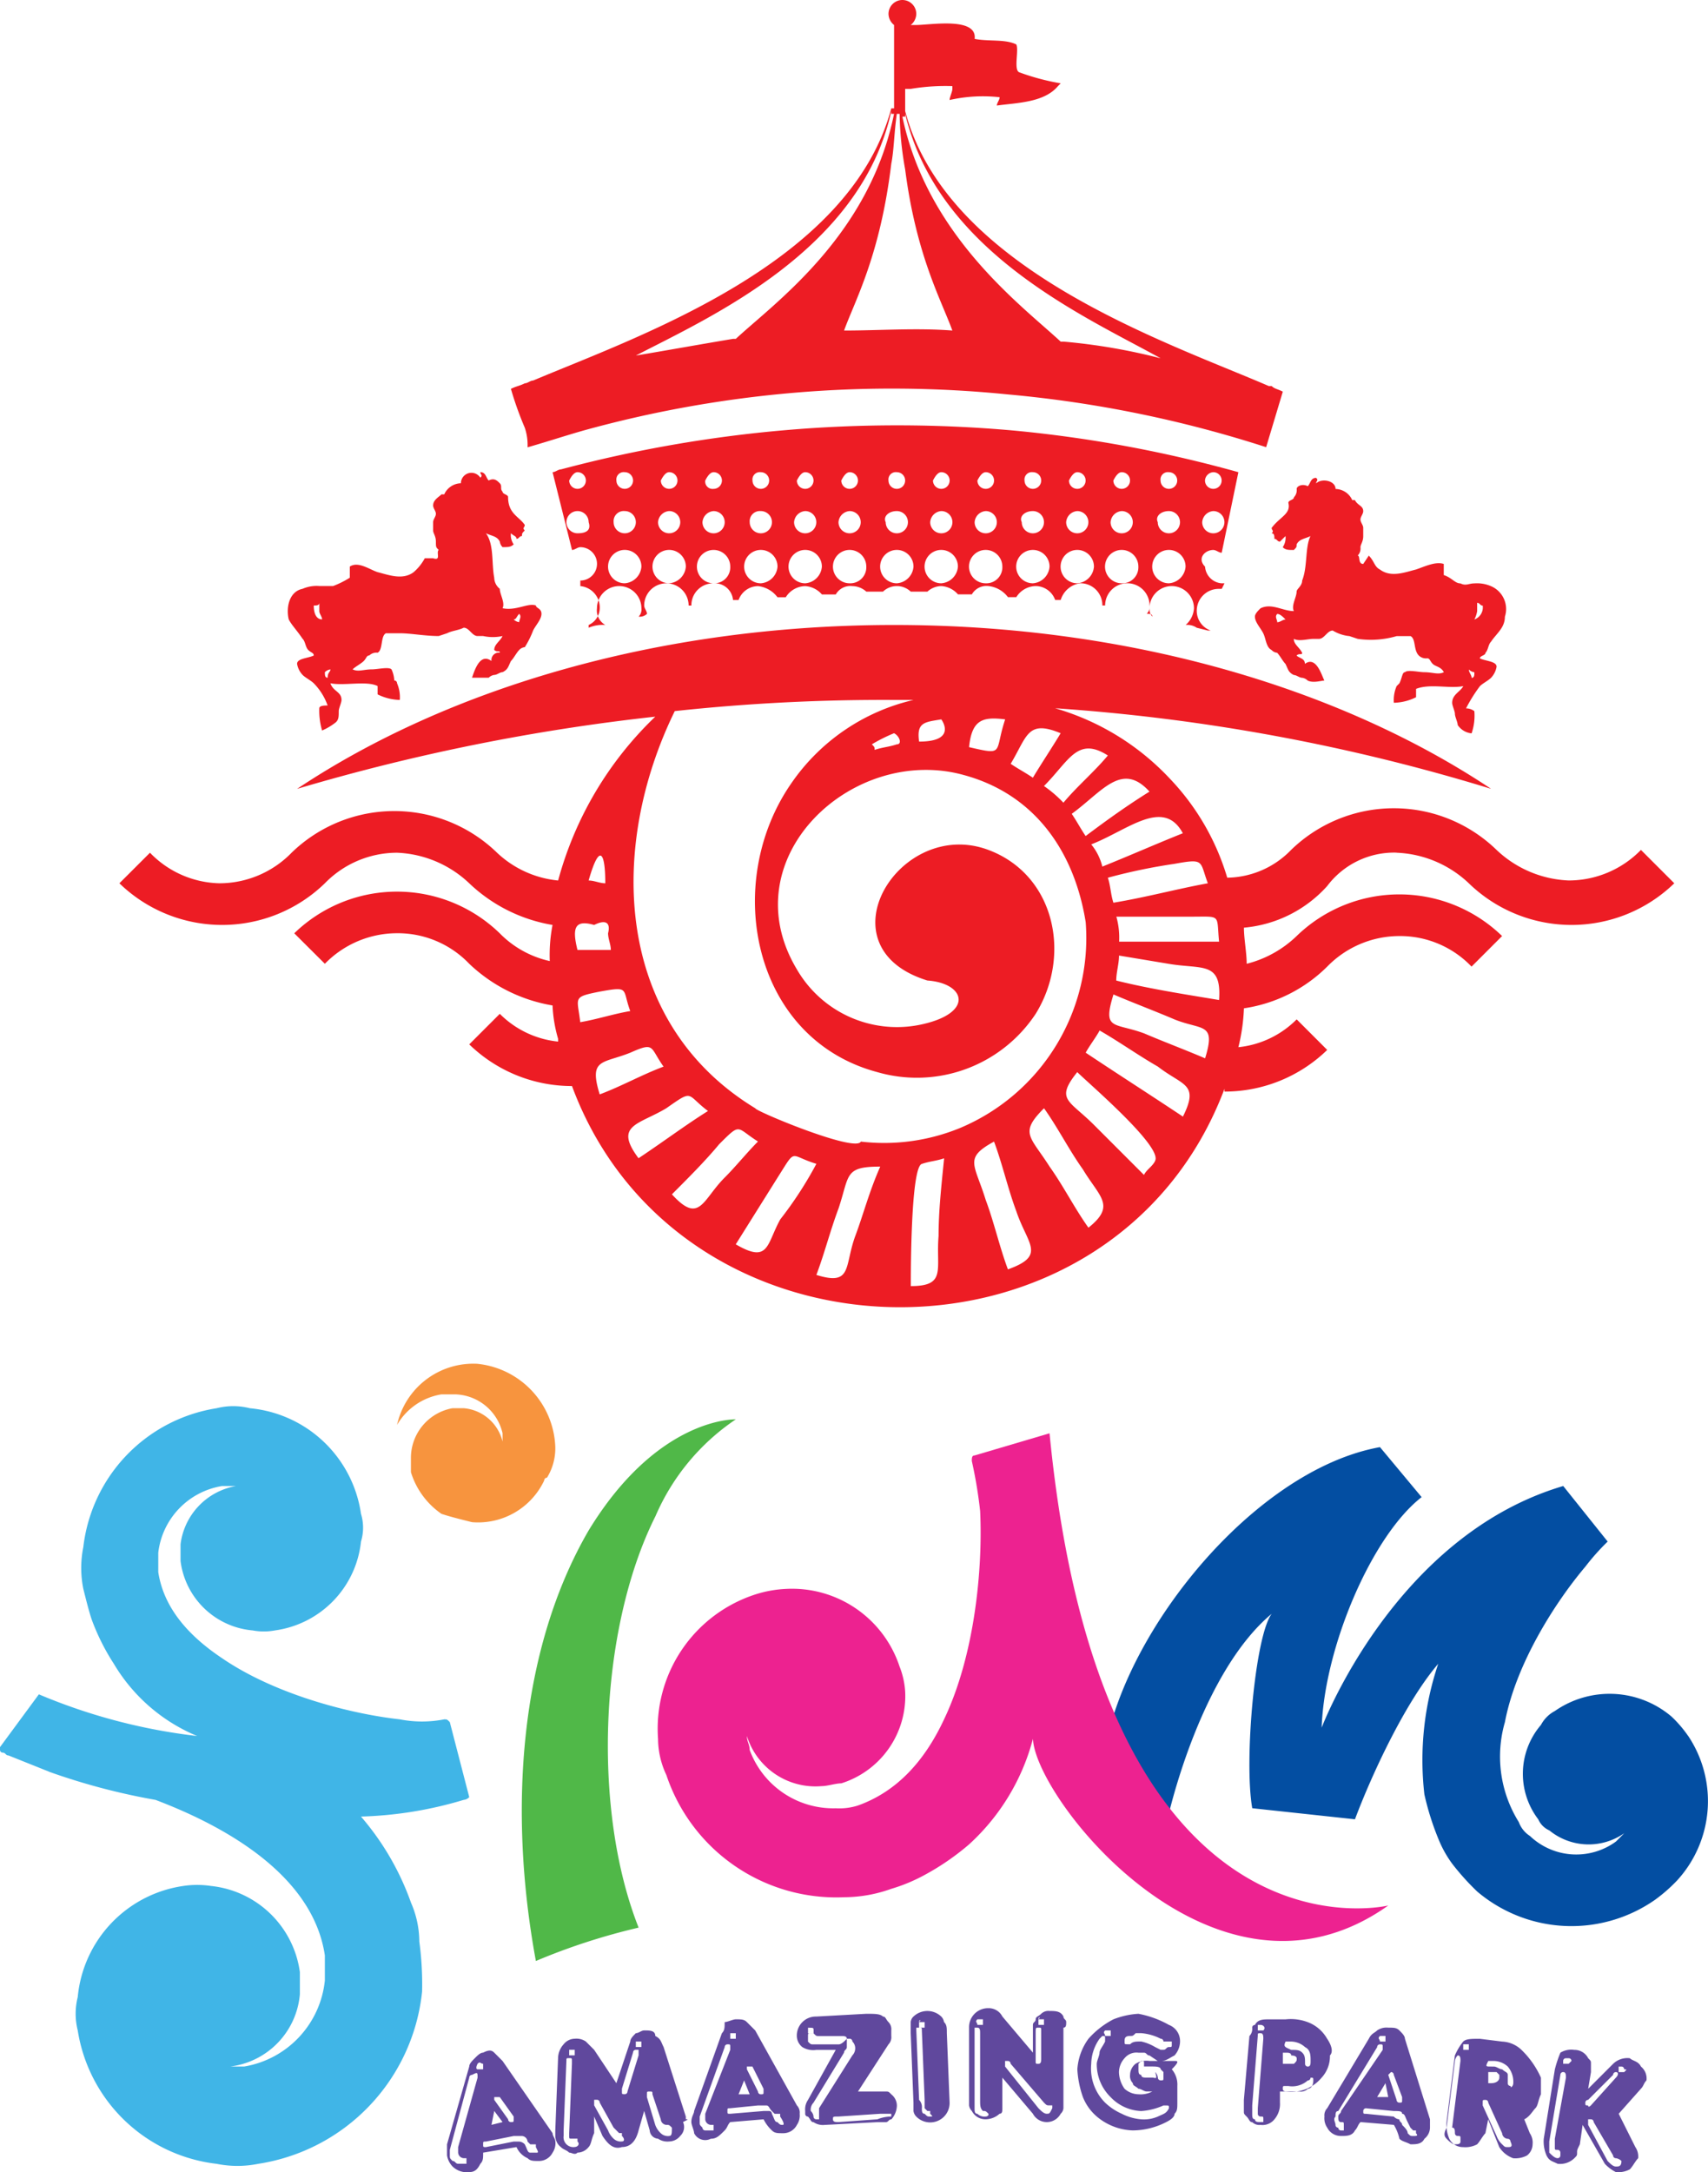
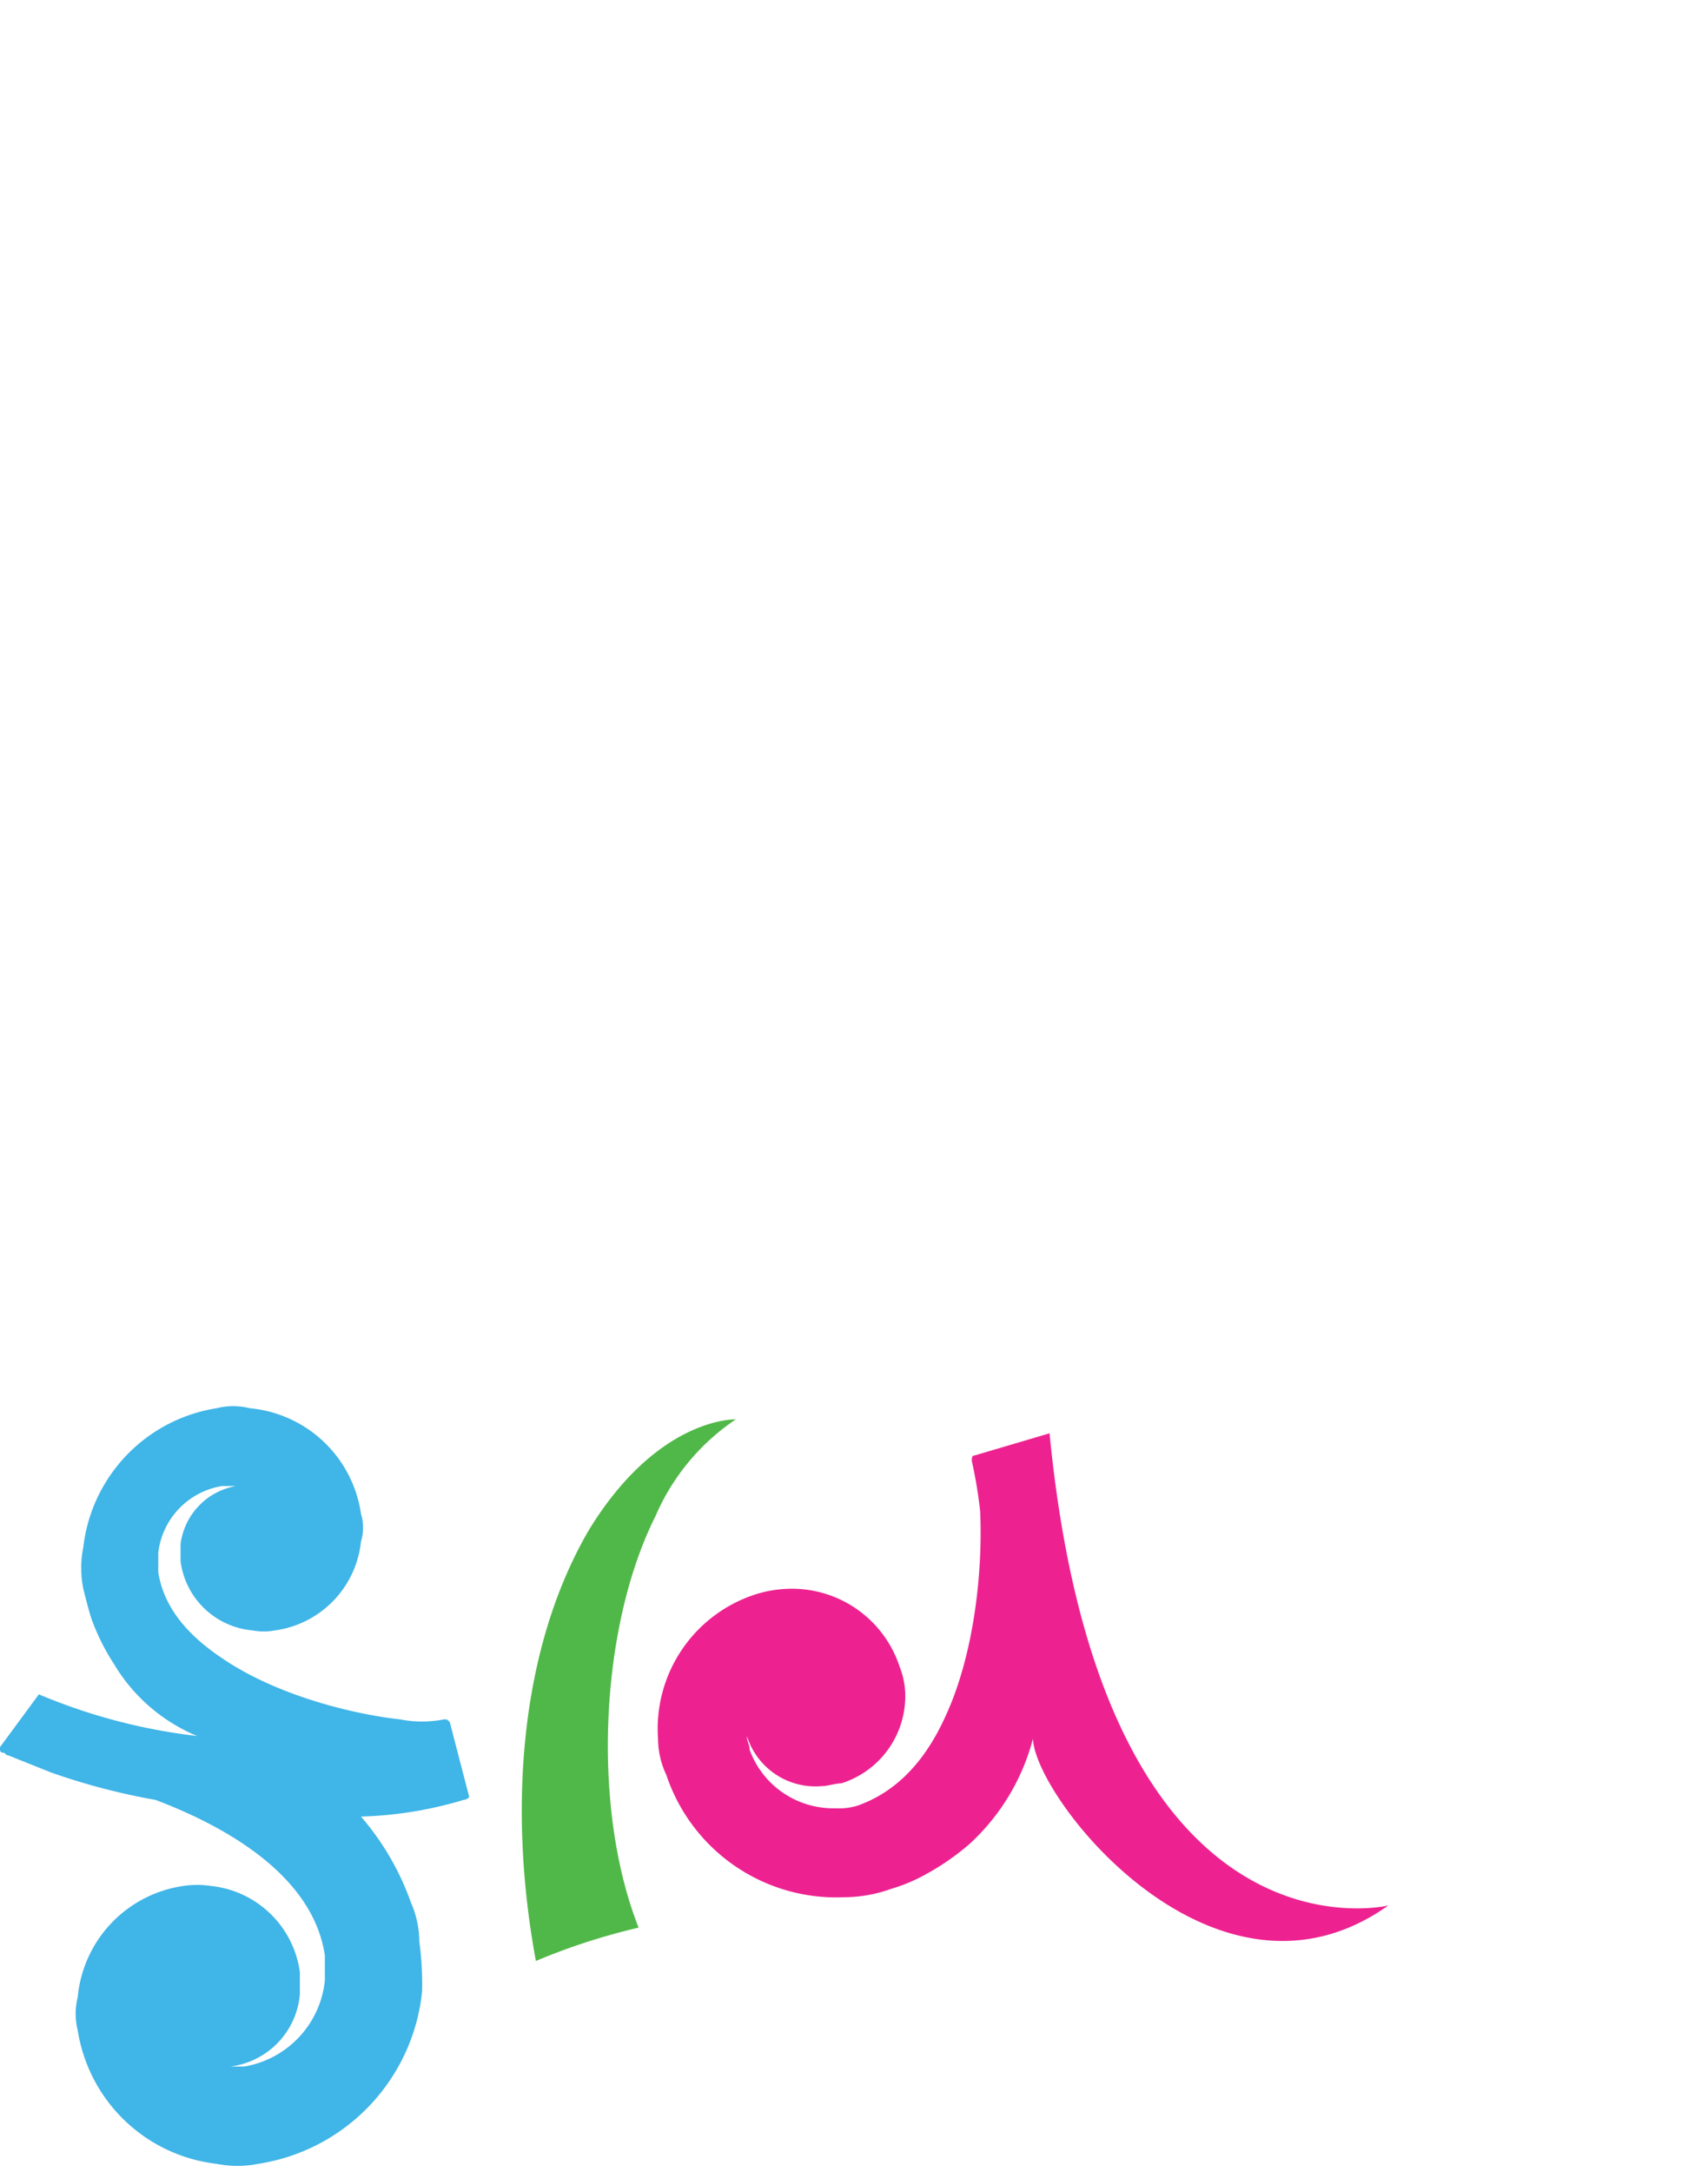
<svg xmlns="http://www.w3.org/2000/svg" width="133.139" height="169.253" viewBox="0 0 133.139 169.253">
  <g id="logo-amazing" transform="translate(0.1 0.1)">
-     <path id="Path_4696" data-name="Path 4696" d="M20.329,76.312l-.649-.649c-.216-.216-.433-.216-.866,0-.216,0-.433.216-.649.433s-.433.433-.433.649L16,82.805v.866a1.641,1.641,0,0,0,.433.866,1.59,1.59,0,0,0,1.3.433c.433,0,.649-.216.866-.649.216-.216.216-.433.216-.866l2.6-.433a1.69,1.69,0,0,0,.866.866c.216.216.433.216.866.216a1.19,1.19,0,0,0,1.082-.649,1.3,1.3,0,0,0,.216-.866c0-.216-.216-.433-.216-.649Zm-.649,2.814h.433l1.082,1.515v.216c0,.216,0,.216-.216.216a.212.212,0,0,1-.216-.216l-1.082-1.515v-.216h0m0,1.082.649.866-.866.216Zm-1.3-3.679h0c.216-.216.216,0,.433,0v.433h-.433s-.216,0,0-.433h0m0,1.082-1.515,5.411v.433a.466.466,0,0,0,.433.433h.216v.433h-.649c-.216,0-.216-.216-.433-.216-.216-.216-.216-.216-.216-.433v-.433l1.515-5.627a.212.212,0,0,1,.216-.216c.433-.216.433-.216.433.216h0m4.545,5.844h-.433c-.216,0-.216-.216-.433-.649a.67.67,0,0,0-.433-.216h-.433l-2.164.433c-.216,0-.216,0-.216-.216s0-.216.216-.216l2.164-.433h.649a.466.466,0,0,1,.433.433l.216.216h.433v.216c.216.433.216.433,0,.433m11.688-2.6v-.216L32.882,75.23c-.216-.433-.216-.649-.649-.866,0-.433-.433-.433-.866-.433-.216,0-.433.216-.649.216-.216.216-.433.433-.433.649L29.2,78.044l-1.731-2.6-.649-.649a1.3,1.3,0,0,0-.866-.216,1.124,1.124,0,0,0-.866.433,1.653,1.653,0,0,0-.433,1.082l-.216,5.627v.433a1.124,1.124,0,0,0,.433.866c.216.216.433.216.649.433.216,0,.433.216.649,0a1.124,1.124,0,0,0,.866-.433c.216-.216.216-.649.433-1.082v-1.3l.649,1.515c.433.649.866,1.082,1.515.866q.974,0,1.3-1.3l.433-1.515.433,1.515a.691.691,0,0,0,.649.649,1.3,1.3,0,0,0,.866.216,1.124,1.124,0,0,0,.866-.433.952.952,0,0,0,.216-1.082c.433-.216.433-.216.216-.216m-9.09-5.411h.433v.433h-.433v-.433h0m.433,7.575a.765.765,0,0,1-.866-.866v-.433l.216-5.411c0-.216,0-.216.216-.216s.216,0,.216.216v.216l-.216,5.411v.216c0,.216,0,.216.216.216h.433v.216c.216.216,0,.433-.216.433m3.679-.433a.8.8,0,0,1-.649-.216,1.664,1.664,0,0,1-.433-.649l-1.082-1.948v-.433h.216a.212.212,0,0,1,.216.216l1.082,1.948.433.433h.216v.216c.216.216.216.433,0,.433m1.3-6.71-.866,2.814a.212.212,0,0,1-.216.216c-.216,0-.216,0-.216-.216v-.216l.866-2.814a.212.212,0,0,1,.216-.216h.216v.433m.216-.649h-.433V74.8h.433v.433h0m2.164,6.926a.8.8,0,0,1-.649-.216,1.664,1.664,0,0,1-.433-.649l-.649-2.164V78.91c0-.216,0-.216.216-.216s.216,0,.216.216l.649,1.948a.466.466,0,0,0,.433.433c.216,0,.216,0,.433.216,0,.433,0,.649-.216.649m6.71-8.225-.649-.649c-.216-.216-.433-.216-.866-.216-.216,0-.649.216-.866.216,0,.433,0,.649-.216.866l-2.164,6.06c0,.216-.216.433-.216.866,0,.216.216.649.216.866a.963.963,0,0,0,1.3.433c.433,0,.649-.216,1.082-.649.216-.216.216-.433.433-.649l2.6-.216a2.988,2.988,0,0,0,.649.866c.216.216.433.216.866.216a1.19,1.19,0,0,0,1.082-.649,1.3,1.3,0,0,0,.216-.866.8.8,0,0,0-.216-.649Zm-.649,2.814h.433l.866,1.732v.216c0,.216,0,.216-.216.216a.212.212,0,0,1-.216-.216l-.866-1.731v-.216h0m-.216,1.082.433,1.082h-.866Zm-1.082-3.679h.433v.433h-.433v-.433h0m-1.948,6.277v.433a.465.465,0,0,0,.433.433h.216v.433h-.649a.212.212,0,0,1-.216-.216c-.216-.216-.216-.216-.216-.433v-.433l1.948-5.411a.212.212,0,0,1,.216-.216c.216,0,.216,0,.216.216v.216Zm6.06.866c-.216,0-.216,0-.433-.216-.216,0-.216-.216-.433-.649a.212.212,0,0,0-.216-.216h-.433l-2.6.216c-.216,0-.216,0-.216-.216s0-.216.216-.216l2.164-.216h.649c.216,0,.216.216.433.433l.216.216h.433v.216c.433.649.216.649.216.649M50.63,78.91c-.216-.216-.216-.216-.433-.216H48.033l2.381-3.679a.8.8,0,0,0,.216-.649v-.433a.8.8,0,0,0-.216-.649c-.216-.216-.216-.433-.433-.433-.216-.216-.649-.216-1.3-.216l-3.9.216a1.479,1.479,0,0,0-1.515,1.515,1.125,1.125,0,0,0,.433.866,1.622,1.622,0,0,0,1.082.216H46.3l-2.164,3.9a1.3,1.3,0,0,0-.216.866v.216a.212.212,0,0,0,.216.216c.216.216.216.433.433.433a1.3,1.3,0,0,0,.866.216l4.112-.216H50.2c.216,0,.216-.216.433-.216a1.653,1.653,0,0,0,.433-1.082,1.124,1.124,0,0,0-.433-.866m-6.493-5.194h0c.433,0,.433,0,.433.216v.216h-.433v-.433h0m2.381,1.3H44.57c-.216,0-.216,0-.433-.216v-.433c0-.216,0-.216.216-.216h.216c.216.216.216.216.433.216h1.731c.216,0,.433,0,.433.216-.216.216-.433.433-.649.433M45,79.992v.866h-.216a.212.212,0,0,1-.216-.216.67.67,0,0,0-.216-.433.8.8,0,0,1,.216-.649l2.381-3.9c0-.216.216-.216.216-.433v-.649h.216a.212.212,0,0,1,.216.216.756.756,0,0,1,.216.433.8.8,0,0,1-.216.649Zm4.545.866-3.03.216c-.216,0-.433,0-.433-.216s0-.216.433-.216l3.247-.216h.866v.216a2.9,2.9,0,0,0-1.082.216m5.194-7.575a.756.756,0,0,0-.216-.433,1.569,1.569,0,0,0-2.164,0,.67.67,0,0,0-.216.433v.866l.216,5.411v.649a.756.756,0,0,0,.216.433,1.515,1.515,0,0,0,2.6-1.082l-.216-5.411c0-.433,0-.649-.216-.866m-1.948,0c0-.216.216-.216,0,0h.433v.433h-.433v-.433h0m.866,7.359c-.216,0-.216,0-.433-.216-.216,0-.216-.216-.216-.433a.8.8,0,0,0-.216-.649l-.216-5.411v-.216h.216c.216,0,.216,0,.216.216l.216,5.411v.649l.216.216h.216v.216c.216.216.216.216,0,.216m10.605-7.359c0-.216-.216-.216-.216-.433-.216-.433-.649-.433-1.082-.433a.8.8,0,0,0-.649.216c-.216.216-.433.216-.433.433s-.216.216-.216.433v2.164l-2.381-2.814a1.19,1.19,0,0,0-1.082-.649,1.479,1.479,0,0,0-1.515,1.515v6.06a.756.756,0,0,0,.216.433,1.19,1.19,0,0,0,1.082.649,1.653,1.653,0,0,0,1.082-.433c.216,0,.216-.216.216-.433V77.611l2.381,2.814a1.226,1.226,0,0,0,2.164,0,.67.67,0,0,0,.216-.433V73.715c.216,0,.216-.216.216-.433m-6.926-.216h.433V73.5h-.433c0-.216-.216-.216,0-.433h0m.649,7.575a.8.8,0,0,1-.649-.216c-.216,0-.216-.216-.216-.433V73.715h.216c.216,0,.216.216.216.433v5.194c0,.433,0,.649.216.866.216,0,.216,0,.433.216v.216c0-.216,0,0-.216,0M62.1,73.066c0-.216.216-.216,0,0h.433V73.5H62.1v-.433h0m0,.649c.216,0,.216,0,.216.216V76.1c0,.216,0,.433-.216.433s-.216,0-.216-.216V74.148c0-.433,0-.433.216-.433m.649,6.71c-.216,0-.433-.216-.649-.433l-2.6-3.247v-.433h.216a.212.212,0,0,1,.216.216l2.6,3.03c.216.216.216.216.433.216h.216v.216c-.216.433-.216.433-.433.433m9.956-4.112H70.758a1.622,1.622,0,0,0-1.082.216,1.125,1.125,0,0,0-.433.866.8.8,0,0,0,.216.649c0,.216.216.216.433.433.216,0,.433.216.649.216h.433a1.951,1.951,0,0,1-1.082.216,1.653,1.653,0,0,1-1.082-.433,2.32,2.32,0,0,1-.433-1.3A1.653,1.653,0,0,1,68.81,76.1a1.192,1.192,0,0,1,1.082-.433h.433c.216,0,.216.216.433.216l.649.433h.216c.433,0,.649-.216,1.082-.433a1.653,1.653,0,0,0,.433-1.082,1.346,1.346,0,0,0-.866-1.3,7.753,7.753,0,0,0-2.381-.866,6.319,6.319,0,0,0-1.948.433A6.74,6.74,0,0,0,66,74.581a4.539,4.539,0,0,0-.866,2.381,7.69,7.69,0,0,0,.433,2.164,3.882,3.882,0,0,0,1.082,1.515,4.559,4.559,0,0,0,2.814,1.082,5.763,5.763,0,0,0,2.6-.649q.649-.325.649-.649c.216-.216.216-.433.216-.866v-1.3a1.83,1.83,0,0,0-.433-1.3c.649-.649.433-.649.216-.649m-3.463-1.948c.216,0,.216,0,.433-.216h.433a4.013,4.013,0,0,1,1.515.433.212.212,0,0,1,.216.216h.649v.216c0,.216,0,.216-.216.216s-.216.216-.433.216h-.216l-.433-.216a3.657,3.657,0,0,0-1.082-.433c-.433,0-.649,0-.866.216h-.216c-.216,0-.216,0-.216-.216s0-.433.433-.433m1.731,3.247h-.433c-.216,0-.433,0-.433-.216-.216,0-.216-.216-.216-.433v-.433l.216-.216c.216,0,.216,0,.216.216v.216h.649c.216,0,.649,0,.649.216l.216.216v.433c0,.216,0,.216-.216.216a.212.212,0,0,1-.216-.216.756.756,0,0,0-.216-.433c.216.649,0,.433-.216.433M67.3,73.932h.433v.433H67.3c0-.216-.216-.216,0-.433h0m4.112,6.71a2.745,2.745,0,0,1-1.3.216,4.013,4.013,0,0,1-1.515-.433,4.528,4.528,0,0,1-1.3-.866,3.769,3.769,0,0,1-1.082-3.03,3.491,3.491,0,0,1,.649-1.948l.216-.216c.216,0,.216,0,.216.216V74.8c-.216.433-.433.649-.433.866s-.216.649-.216.866a3.584,3.584,0,0,0,1.082,2.6,3.476,3.476,0,0,0,2.381,1.082,5.094,5.094,0,0,0,1.731-.433h.216c.216,0,.216,0,.216.216-.216.433-.433.433-.866.649m13.2-6.06a2.91,2.91,0,0,0-1.515-1.3,3.721,3.721,0,0,0-1.731-.216h-1.3c-.433,0-.866,0-1.082.433a.212.212,0,0,0-.216.216.8.8,0,0,1-.216.649l-.433,4.978v.866c0,.216,0,.216.216.433s.216.433.433.433a.8.8,0,0,0,.649.216,1.192,1.192,0,0,0,1.082-.433,1.83,1.83,0,0,0,.433-1.3v-.866h.433a3.091,3.091,0,0,0,2.814-1.082,2.458,2.458,0,0,0,.649-1.732c.216-.216.216-.649-.216-1.3m-5.194,6.493c-.216,0-.433,0-.433-.216-.216,0-.216-.216-.216-.433v-.649l.433-5.411c0-.216,0-.216.216-.216s.216.216.216.433L79.2,79.992v.433a.212.212,0,0,0,.216.216c.216,0,.216,0,.216.216v.216h-.216m.216-7.142H79.2V73.5h.216c.216,0,.433.216.216.433h0m1.732.866H81.8a1.653,1.653,0,0,1,1.082.433c.433.216.433.649.433,1.082,0,.216,0,.433-.216.433a.212.212,0,0,1-.216-.216c0-.433,0-.649-.216-.866s-.433-.216-.866-.216c-.433-.216-.649-.216-.433-.649h0m.866,1.3c0,.216,0,.216-.216.433h-.866v-.866h.216c.216,0,.433,0,.433.216.433,0,.433.216.433.216m.866,2.381a.8.8,0,0,1-.649.216H81.58c-.216,0-.433,0-.433-.216s0-.216.216-.216h.216a1.826,1.826,0,0,0,1.515-.433.212.212,0,0,0,.216-.216c.216,0,.216,0,.216.216,0,.433-.216.649-.433.649m7.575-3.9c0-.216-.216-.433-.433-.649s-.433-.216-.866-.216a1.3,1.3,0,0,0-.866.216c-.216.216-.433.216-.649.649L84.61,79.992a.8.8,0,0,0-.216.649,1.3,1.3,0,0,0,.216.866,1.19,1.19,0,0,0,1.082.649c.433,0,.866,0,1.082-.433.216-.216.216-.433.433-.649l2.6.216a3.657,3.657,0,0,1,.433,1.082c.216.216.433.216.866.433.433,0,.866,0,1.082-.433a1.124,1.124,0,0,0,.433-.866v-.649Zm-1.3,2.814h0l.216-.216a.212.212,0,0,1,.216.216l.649,1.731v.216c0,.216,0,.216-.216.216a.212.212,0,0,1-.216-.216l-.649-1.948h0m0,1.731h-.866l.649-1.082Zm-.649-4.762h.433V74.8h-.433c0-.216-.216-.216,0-.433h0m-3.03,5.844c0,.216-.216.216-.216.433s0,.433.216.433.216,0,.216.216v.433h-.216a.212.212,0,0,1-.216-.216.212.212,0,0,1-.216-.216c0-.216-.216-.433,0-.649,0-.216,0-.433.216-.433l3.03-4.978a.212.212,0,0,1,.216-.216c.216,0,.216,0,.216.216v.216Zm5.627,1.948c-.216,0-.216,0-.433-.216,0-.216-.216-.433-.433-.649,0-.216-.216-.216-.216-.433a.67.67,0,0,1-.433-.216l-2.164-.216c-.216,0-.216,0-.216-.216a.212.212,0,0,1,.216-.216l2.164.216c.433,0,.649,0,.649.216.216,0,.216.216.433.649l.216.433.216.216h.216v.216c.216.216,0,.216-.216.216m8.441-6.71a2.338,2.338,0,0,0-1.515-.649l-1.731-.216c-.649,0-1.082,0-1.3.216a4.731,4.731,0,0,0-.649,1.082l-.649,5.194a2.745,2.745,0,0,0,.216,1.3,1.19,1.19,0,0,0,1.082.649,1.951,1.951,0,0,0,1.082-.216c.216-.216.433-.649.649-.866l.216-1.082.866,2.164a2.161,2.161,0,0,0,1.082.866,1.951,1.951,0,0,0,1.082-.216,1.124,1.124,0,0,0,.433-.866,1.3,1.3,0,0,0-.216-.866l-.433-1.082c.433-.216.649-.649.866-.866s.216-.649.433-1.082v-1.3a6.949,6.949,0,0,0-1.515-2.164M94.566,81.94a.212.212,0,0,0,.216.216c.216,0,.216,0,.216.216v.216c0,.216-.216.216-.433.216s-.433-.216-.649-.433-.216-.433,0-.866l.649-5.194a.756.756,0,0,1,.216-.433c.216,0,.216.216.216.433l-.649,5.194c.216,0,.216.216.216.433m1.082-6.493h-.433v-.433h.433c0,.216,0,.216,0,.433h0m1.515.866H97.6a1.653,1.653,0,0,1,1.082.433,1.83,1.83,0,0,1,.433,1.3c0,.216-.216.433-.216.216a.212.212,0,0,1-.216-.216v-.649c0-.216-.216-.216-.433-.433-.216,0-.433-.216-.649-.216H97.38c-.433,0-.433,0-.216-.433h0m0,.866h.649l.216.216v.216c0,.216-.216.433-.649.433h-.216Zm1.515,5.844c-.216,0-.216,0-.433-.216a1.664,1.664,0,0,1-.433-.649l-1.082-2.381v-.216c0-.216,0-.216.216-.216a.212.212,0,0,1,.216.216l1.082,2.381a.466.466,0,0,0,.433.433.212.212,0,0,1,.216.216c.216.433,0,.433-.216.433m10.389-6.277c-.216-.433-.649-.433-.866-.649a1.59,1.59,0,0,0-1.3.433l-1.948,1.948.216-1.3v-.649c0-.216,0-.216-.216-.433a1.19,1.19,0,0,0-1.082-.649,1.622,1.622,0,0,0-1.082.216,9.02,9.02,0,0,0-.433,1.3l-.866,5.411a2.745,2.745,0,0,0,.216,1.3c.216.433.433.433.866.649a1.59,1.59,0,0,0,1.3-.433c.216-.216.216-.216.216-.433s0-.216.216-.649l.216-1.515,1.731,3.03a2.988,2.988,0,0,0,.866.649,1.951,1.951,0,0,0,1.082-.216c.216-.216.433-.649.649-.866a1.3,1.3,0,0,0-.216-.866l-1.3-2.6,1.731-1.948c.216-.216.216-.433.433-.649a1.192,1.192,0,0,0-.433-1.082m-6.71,5.627v.649c0,.216,0,.216.216.216a.212.212,0,0,1,.216.216v.216a.212.212,0,0,1-.216.216c-.216,0-.433-.216-.649-.433v-.866l.866-5.194a.212.212,0,0,1,.216-.216c.216,0,.216.216.216.433Zm1.082-5.844h-.433v-.216a.212.212,0,0,1,.216-.216h.216a.212.212,0,0,1,.216.216l-.216.216h0m4.112,7.575h0c0,.433-.216.433-.433.433s-.433-.216-.649-.433l-1.515-2.814v-.433h.216a.212.212,0,0,1,.216.216l1.515,2.6a.212.212,0,0,0,.216.216.756.756,0,0,1,.433.216m-.433-6.493-1.948,2.164s-.216.216-.216,0c-.216,0-.216,0-.216-.216a.212.212,0,0,1,.216-.216l1.948-1.948a.212.212,0,0,1,.216-.216c.216,0,.216.216,0,.433h0m.649-.433h-.433v-.433h.216a.212.212,0,0,1,.216.216c.216,0,.216,0,0,.216h0" transform="translate(18.746 84.183)" fill="#60489d" />
-     <path id="Path_4697" data-name="Path 4697" d="M85.275,74.509a9.413,9.413,0,0,0-1.3-1.515,7.459,7.459,0,0,0-9.09-.433A2.608,2.608,0,0,0,73.8,73.644,5.847,5.847,0,0,0,73.587,81a1.69,1.69,0,0,0,.866.866,4.848,4.848,0,0,0,5.844.216l-.649.649a5.241,5.241,0,0,1-6.71-.433,2.161,2.161,0,0,1-.866-1.082,9.647,9.647,0,0,1-1.082-7.792c.866-4.545,3.9-9.307,6.277-12.12A17.692,17.692,0,0,1,79,59.359L75.535,55.03c-13.2,3.9-18.83,18.83-18.83,18.83.216-6.277,3.9-14.934,7.792-17.964L61.25,52C50.428,53.948,39.174,69.1,39.607,78.622L44.152,83.6c.649-4.112,3.463-14.285,8.657-18.614-1.3,1.731-2.164,11.471-1.515,15.151L59.3,81c1.3-3.463,3.9-9.09,6.493-12.12a23.434,23.434,0,0,0-1.082,10.173h0A21.276,21.276,0,0,0,65.8,82.518a8.773,8.773,0,0,0,1.082,1.948,19.512,19.512,0,0,0,1.948,2.164,11.37,11.37,0,0,0,13.852.649,12.373,12.373,0,0,0,1.731-1.515,9.148,9.148,0,0,0,.866-11.255" transform="translate(46.219 60.663)" fill="#034ea2" />
    <path id="Path_4698" data-name="Path 4698" d="M36.478,80.988h0a.67.67,0,0,1-.433.216h0a30.566,30.566,0,0,1-8.008,1.3,20.951,20.951,0,0,1,3.9,6.71,7.639,7.639,0,0,1,.649,3.03,24.854,24.854,0,0,1,.216,3.9,15.153,15.153,0,0,1-12.77,13.419,8.2,8.2,0,0,1-3.247,0A12.4,12.4,0,0,1,5.96,99.169a5.276,5.276,0,0,1,0-2.6,9.651,9.651,0,0,1,8.225-8.657,7.255,7.255,0,0,1,2.164,0,7.813,7.813,0,0,1,6.926,6.71v1.731a6.21,6.21,0,0,1-5.411,5.627h1.082a7.58,7.58,0,0,0,6.277-6.71V93.325c-.866-5.844-6.926-9.74-13.2-12.12A50.981,50.981,0,0,1,3.8,79.04l-3.247-1.3h0c-.216,0-.216-.216-.433-.216A.212.212,0,0,1-.1,77.309v-.216L2.93,72.98h0a44.973,44.973,0,0,0,12.337,3.247A13.621,13.621,0,0,1,8.774,70.6h0a17.256,17.256,0,0,1-1.731-3.463c-.216-.649-.433-1.515-.649-2.381a8.2,8.2,0,0,1,0-3.247A12.4,12.4,0,0,1,16.782,50.687a5.276,5.276,0,0,1,2.6,0,9.651,9.651,0,0,1,8.657,8.225,3.688,3.688,0,0,1,0,2.164A7.813,7.813,0,0,1,21.327,68,4.658,4.658,0,0,1,19.6,68a6.21,6.21,0,0,1-5.627-5.411v-1.3A5.27,5.27,0,0,1,18.3,56.748H17.215a5.967,5.967,0,0,0-4.978,5.194v1.515c.433,2.814,2.381,4.978,4.978,6.71,4.112,2.814,9.956,4.329,13.852,4.762a9,9,0,0,0,3.463,0c.216,0,.216,0,.433.216h0l1.515,5.844h0" transform="translate(0 58.946)" fill="#40b5e7" />
-     <path id="Path_4699" data-name="Path 4699" d="M20.477,49.008A6.092,6.092,0,0,0,14.2,53.77a4.909,4.909,0,0,1,3.463-2.381h1.082a3.907,3.907,0,0,1,3.679,3.03v.649a3.41,3.41,0,0,0-3.03-2.6h-.866a3.938,3.938,0,0,0-3.247,3.9v1.082A6.119,6.119,0,0,0,17.663,60.7c.649.216,1.515.433,2.381.649A5.7,5.7,0,0,0,25.671,58.1h0a.212.212,0,0,1,.216-.216h0a4.363,4.363,0,0,0,.649-2.381,6.763,6.763,0,0,0-6.06-6.493" transform="translate(16.65 57.162)" fill="#f7943e" />
    <path id="Path_4700" data-name="Path 4700" d="M29.1,58.576A17.354,17.354,0,0,1,35.374,51s-6.06-.216-11.471,8.657c-5.411,9.307-6.277,21.86-4.112,33.548a49.456,49.456,0,0,1,8.008-2.6c-3.679-9.307-3.03-23.375,1.3-32.033" transform="translate(21.881 59.499)" fill="#50b848" />
    <path id="Path_4701" data-name="Path 4701" d="M48.28,53.231h0c-.216,0-.216.216-.216.433a35.6,35.6,0,0,1,.649,3.9c.216,4.545-.433,11.255-2.814,16.233-1.515,3.247-3.679,5.627-6.71,6.71a4.766,4.766,0,0,1-1.731.216,6.941,6.941,0,0,1-6.71-4.545c0-.433-.216-.649-.216-1.082a5.6,5.6,0,0,0,5.844,3.9c.433,0,1.082-.216,1.515-.216a7.124,7.124,0,0,0,4.978-7.142,6.319,6.319,0,0,0-.433-1.948,8.829,8.829,0,0,0-8.874-6.06,9.2,9.2,0,0,0-2.381.433,11,11,0,0,0-7.575,11.255,6.665,6.665,0,0,0,.649,2.814,13.961,13.961,0,0,0,13.852,9.523A10.993,10.993,0,0,0,41.787,87a13.24,13.24,0,0,0,2.6-1.082,19.614,19.614,0,0,0,3.463-2.381h0a16.941,16.941,0,0,0,4.978-8.225c.216,4.762,14.285,22.509,27.7,12.986,0,0-22.293,5.411-26.405-36.794Z" transform="translate(27.589 60.081)" fill="#ed2290" />
-     <path id="Path_4702" data-name="Path 4702" d="M103.761,66.346a8.67,8.67,0,0,1,5.627,2.381,11.5,11.5,0,0,0,16.016,0l-2.6-2.6a7.859,7.859,0,0,1-5.627,2.381,8.67,8.67,0,0,1-5.627-2.381,11.5,11.5,0,0,0-16.016,0,7.046,7.046,0,0,1-4.978,2.164A18.99,18.99,0,0,0,86.013,60.5a19.737,19.737,0,0,0-8.874-5.411,150.26,150.26,0,0,1,33.981,6.277C99.432,53.576,82.983,48.6,64.586,48.6s-34.846,4.978-46.534,12.77a159.408,159.408,0,0,1,27.92-5.627A27.622,27.622,0,0,0,38.4,68.51a8.05,8.05,0,0,1-4.762-2.164,11.5,11.5,0,0,0-16.016,0,7.859,7.859,0,0,1-5.627,2.381,7.75,7.75,0,0,1-5.411-2.381L4.2,68.727a11.5,11.5,0,0,0,16.016,0,7.859,7.859,0,0,1,5.627-2.381,8.67,8.67,0,0,1,5.627,2.381,12.371,12.371,0,0,0,6.493,3.247,12.341,12.341,0,0,0-.216,2.814,7.832,7.832,0,0,1-3.9-2.164,11.5,11.5,0,0,0-16.016,0L20.216,75a7.859,7.859,0,0,1,5.627-2.381A7.7,7.7,0,0,1,31.471,75a12.371,12.371,0,0,0,6.493,3.247,10.864,10.864,0,0,0,.433,2.6v.216A7.48,7.48,0,0,1,33.852,78.9L31.471,81.28a11.482,11.482,0,0,0,8.008,3.247c8.441,22.726,42.205,23.159,50.863.216v.216h0a11.482,11.482,0,0,0,8.008-3.247l-2.381-2.381A7.48,7.48,0,0,1,91.424,81.5a14.615,14.615,0,0,0,.433-3.03A11.624,11.624,0,0,0,98.35,75.22a7.859,7.859,0,0,1,5.627-2.381A7.7,7.7,0,0,1,109.6,75.22l2.381-2.381a11.5,11.5,0,0,0-16.016,0A8.657,8.657,0,0,1,92.073,75c0-.866-.216-1.948-.216-2.814a9.893,9.893,0,0,0,6.493-3.247,6.526,6.526,0,0,1,5.411-2.6M89.043,68.727c-2.381.433-4.762,1.082-7.359,1.515-.216-.649-.216-1.3-.433-1.948a44.328,44.328,0,0,1,5.194-1.082c2.381-.433,1.948-.216,2.6,1.515m-1.948-3.9c-2.164.866-4.112,1.731-6.277,2.6a4.35,4.35,0,0,0-.866-1.731c2.814-1.082,5.627-3.679,7.142-.866m-2.6-3.247c-1.731,1.082-3.247,2.164-4.978,3.463-.433-.649-.649-1.082-1.082-1.731,2.381-1.731,3.9-4.112,6.06-1.731m-3.247-2.814c-1.082,1.3-2.381,2.381-3.463,3.679a9.415,9.415,0,0,0-1.515-1.3c1.948-1.948,2.6-3.9,4.978-2.381m-3.679-1.731c-.649,1.082-1.515,2.381-2.164,3.463-.649-.433-1.082-.649-1.731-1.082,1.3-2.164,1.3-3.463,3.9-2.381m-4.329-1.082c-.866,2.6,0,2.814-2.814,2.164.216-2.164,1.082-2.381,2.814-2.164m-4.978,0s1.3,1.731-1.731,1.731c-.216-1.515.433-1.515,1.731-1.731M42.076,68.727c-.433,0-.866-.216-1.3-.216.866-3.03,1.3-2.164,1.3.216m-.866,3.247c.866-.433,1.3-.216,1.082.649,0,.433.216.866.216,1.3h-2.6c-.433-1.731-.216-2.381,1.3-1.948m.433,5.194c2.381-.433,1.731-.216,2.381,1.515-1.3.216-2.6.649-3.9.866-.216-1.948-.649-1.948,1.515-2.381m2.381,4.762c1.948-.866,1.515-.433,2.6,1.082-1.731.649-3.247,1.515-4.978,2.164-.866-2.814.216-2.381,2.381-3.247m.649,8.225c-1.948-2.6,0-2.6,2.164-3.9,2.164-1.515,1.515-1.082,3.247.216-1.731,1.082-3.463,2.381-5.411,3.679m2.6,2.814c1.3-1.3,2.6-2.6,3.679-3.9,1.731-1.731,1.3-1.3,3.03-.216-.866.866-1.731,1.948-2.6,2.814-1.731,1.731-1.948,3.679-4.112,1.3m4.978,3.9L55.5,91.669c1.515-2.381.866-1.731,3.03-1.082a29.725,29.725,0,0,1-2.814,4.329c-1.082,1.948-.866,3.463-3.463,1.948m9.307-.649c-.866,2.381-.216,3.9-3.03,3.03.649-1.731,1.082-3.463,1.732-5.194.866-2.6.433-3.247,3.247-3.247-.866,1.948-1.3,3.679-1.948,5.411m6.493,0c-.216,2.6.649,3.9-2.164,3.9,0-1.082,0-9.307.866-9.523.649-.216,1.082-.216,1.731-.433-.216,2.164-.433,4.112-.433,6.06m-6.06-7.359c-.433.866-8.225-2.381-8.225-2.6-11.038-6.71-11.471-20.345-6.277-30.95A152.07,152.07,0,0,1,64.8,54.442h1.3a15.92,15.92,0,0,0-9.523,6.493c-5.411,7.792-3.03,19.912,6.71,22.509A11.1,11.1,0,0,0,75.624,78.9c2.814-4.545,1.515-10.822-3.679-12.77-6.926-2.6-13.2,7.575-4.762,10.173,3.03.216,3.679,2.6-.649,3.463a9.014,9.014,0,0,1-9.523-4.329C51.816,66.779,61.339,57.9,70,60.286c5.627,1.515,8.657,6.06,9.523,11.471a16.052,16.052,0,0,1-9.74,16.016,15.571,15.571,0,0,1-7.792,1.082M64.8,57.9c-.649.216-1.082.216-1.731.433,0-.216,0-.216-.216-.433a12.76,12.76,0,0,1,1.731-.866c.433.216.649.866.216.866M73.46,98.811c-.649-1.731-1.082-3.679-1.731-5.411-.866-2.814-1.731-3.247.649-4.545.649,1.731,1.082,3.679,1.731,5.411.866,2.6,2.381,3.463-.649,4.545m6.277-3.247c-1.082-1.515-1.948-3.247-3.03-4.762-1.515-2.381-2.381-2.6-.433-4.545,1.082,1.515,1.948,3.247,3.03,4.762,1.3,2.164,2.6,2.814.433,4.545m5.194-5.194c-.216.433-.649.649-.866,1.082l-3.9-3.9c-1.948-1.948-3.03-1.948-1.3-4.112.866.866,6.71,5.844,6.06,6.926M87.1,86.907c-2.6-1.731-4.978-3.247-7.575-4.978.216-.433.866-1.3,1.082-1.731,1.515.866,3.03,1.948,4.545,2.814,1.948,1.515,3.247,1.3,1.948,3.9m1.731-4.545c-1.515-.649-3.247-1.3-4.762-1.948-2.381-.866-3.247-.216-2.381-3.03,1.515.649,3.247,1.3,4.762,1.948,2.164.866,3.247.216,2.381,3.03m1.082-4.545c-2.6-.433-5.411-.866-8.008-1.515,0-.649.216-1.3.216-1.948l3.9.649c2.6.433,4.112-.216,3.9,2.814m-7.792-4.545a5.992,5.992,0,0,0-.216-1.948h5.844c2.381,0,1.948-.216,2.164,1.948H82.117M18.485,49.68c.216.216.216.649.433.866s.433.216.433.433c-.433.216-1.3.216-1.3.649a1.641,1.641,0,0,0,.433.866c.216.216.649.433.866.649a4.713,4.713,0,0,1,1.082,1.731c-.216,0-.649,0-.649.216A5.379,5.379,0,0,0,20,56.823a4.731,4.731,0,0,0,1.082-.649c.216-.216.216-.433.216-.866,0-.216.216-.649.216-.866,0-.649-.649-.649-.866-1.3,1.082.216,2.814-.216,3.679.216v.649a4.077,4.077,0,0,0,1.731.433,2.745,2.745,0,0,0-.216-1.3.212.212,0,0,0-.216-.216,2.239,2.239,0,0,0-.216-.866c-.216-.216-1.082,0-1.515,0-.649,0-1.082.216-1.515,0,.216-.216.649-.433.866-.649s.216-.433.433-.433a.8.8,0,0,1,.649-.216c.433-.216.216-1.3.649-1.515H26.06c.866,0,1.948.216,3.03.216l.649-.216c.433-.216.866-.216,1.3-.433.433,0,.649.649,1.082.649h.433a3.536,3.536,0,0,0,1.515,0c-.216.433-.649.649-.649,1.082.216.216.433,0,.433.216a.574.574,0,0,0-.649.649c-.866-.649-1.3.649-1.515,1.3h1.3a.756.756,0,0,1,.433-.216c.216,0,.433-.216.649-.216.433-.216.433-.433.649-.866.216-.216.433-.649.649-.866a.67.67,0,0,1,.433-.216,7.205,7.205,0,0,0,.649-1.3c.216-.433.649-.866.649-1.3s-.433-.433-.433-.649c-.649-.216-1.515.433-2.6.216.216-.433-.216-1.082-.216-1.515a1.124,1.124,0,0,1-.433-.866c-.216-1.082,0-2.6-.649-3.463.433.216.866.216,1.082.649a.756.756,0,0,0,.216.433c.433,0,.649,0,.866-.216a1.3,1.3,0,0,1-.216-.866c.216.216.433.216.433.433.216,0,.216-.216.433-.216,0-.216,0-.216.216-.433-.216-.216,0-.216,0-.433-.433-.649-1.3-.866-1.3-2.164,0-.216-.433-.216-.433-.433-.216-.216,0-.433-.216-.649s-.433-.433-.866-.216c-.216-.216-.216-.649-.649-.649,0,.216.216.216,0,.433a.821.821,0,0,0-1.515.433,1.461,1.461,0,0,0-1.3.866h-.216c-.216.216-.649.433-.649.866,0,.216.216.433.216.649s-.216.433-.216.649v.649c0,.216.216.433.216.866s0,.433.216.649c-.216.216.216.866-.433.649h-.649a3.8,3.8,0,0,1-.866,1.082c-.866.649-1.948.216-2.814,0-.649-.216-1.515-.866-2.164-.433v.866a7.2,7.2,0,0,1-1.3.649H19.783a2.745,2.745,0,0,0-1.3.216C17.4,46,17.186,47.3,17.4,48.165c.216.433.649.866,1.082,1.515m16.882-1.948c.216.216,0,.433,0,.649a.756.756,0,0,1-.433-.216c.216,0,.216-.216.433-.433M20.649,52.061c0,.216-.216.216-.216.649-.216,0-.216-.216-.216-.433a.756.756,0,0,1,.433-.216m-.866-5.194v.649c0,.216.216.433.216.649-.433,0-.649-.433-.649-1.082.216,0,.433,0,.433-.216m69.692-4.112c.216,0,.433.216.649.216l1.3-6.277a99.774,99.774,0,0,0-17.531-3.247,101.865,101.865,0,0,0-35.279,3.03c-.216,0-.433.216-.649.216l1.515,6.06c.216,0,.433-.216.649-.216a1.3,1.3,0,1,1,0,2.6h0v.433A1.673,1.673,0,0,1,41.643,47.3a1.461,1.461,0,0,1-.866,1.3v.216h0a2.745,2.745,0,0,1,1.3-.216,1.309,1.309,0,0,1-.649-1.3,1.731,1.731,0,0,1,3.463,0,.8.8,0,0,1-.216.649.8.8,0,0,0,.649-.216c0-.216-.216-.433-.216-.649a1.731,1.731,0,1,1,3.463,0h.216a1.707,1.707,0,0,1,1.731-1.731,1.431,1.431,0,0,1,1.515,1.3h.433a1.628,1.628,0,0,1,1.515-1.082,2.191,2.191,0,0,1,1.515.866h.649a1.822,1.822,0,0,1,1.515-.866,1.871,1.871,0,0,1,1.3.649h1.082a1.309,1.309,0,0,1,1.3-.649A1.653,1.653,0,0,1,62.421,46h1.3a1.569,1.569,0,0,1,2.164,0h1.3a1.653,1.653,0,0,1,1.082-.433,1.871,1.871,0,0,1,1.3.649h1.082a1.309,1.309,0,0,1,1.3-.649,2.191,2.191,0,0,1,1.515.866h.649a1.822,1.822,0,0,1,1.515-.866,1.628,1.628,0,0,1,1.515,1.082h.433a1.857,1.857,0,0,1,1.515-1.3,1.707,1.707,0,0,1,1.731,1.731h.216a1.731,1.731,0,1,1,3.463,0,.8.8,0,0,1-.216.649c.216,0,.433,0,.433.216A.8.8,0,0,1,84.5,47.3a1.731,1.731,0,0,1,3.463,0,1.871,1.871,0,0,1-.649,1.3,1.3,1.3,0,0,1,.866.216h0l.866.216h.216a1.628,1.628,0,0,1-1.082-1.515,1.707,1.707,0,0,1,1.731-1.731h.216l.216-.433h-.216a1.4,1.4,0,0,1-1.3-1.3c-.649-.649,0-1.3.649-1.3m-49.564-6.06a.649.649,0,1,1-.649.649q.325-.649.649-.649m0,4.762a.866.866,0,1,1,.866-.866c.216.649-.216.866-.866.866m3.679-4.762a.649.649,0,1,1-.649.649.574.574,0,0,1,.649-.649m0,3.03a.866.866,0,1,1-.866.866.793.793,0,0,1,.866-.866m0,5.627a1.3,1.3,0,1,1,1.3-1.3,1.4,1.4,0,0,1-1.3,1.3m3.463-8.657a.649.649,0,1,1-.649.649q.325-.649.649-.649m0,3.03a.866.866,0,1,1-.866.866.931.931,0,0,1,.866-.866m0,5.627a1.3,1.3,0,1,1,1.3-1.3,1.4,1.4,0,0,1-1.3,1.3m3.463-8.657a.649.649,0,1,1,0,1.3.574.574,0,0,1-.649-.649q.325-.649.649-.649m0,3.03a.866.866,0,1,1-.866.866.931.931,0,0,1,.866-.866m0,5.627a1.3,1.3,0,1,1,1.3-1.3,1.248,1.248,0,0,1-1.3,1.3M54.2,36.694a.649.649,0,1,1-.649.649.574.574,0,0,1,.649-.649m0,3.03a.866.866,0,1,1-.866.866.793.793,0,0,1,.866-.866m0,5.627a1.3,1.3,0,1,1,1.3-1.3,1.4,1.4,0,0,1-1.3,1.3m17.531-8.657a.649.649,0,1,1-.649.649q.325-.649.649-.649m0,3.03a.866.866,0,1,1-.866.866.931.931,0,0,1,.866-.866m-3.463-3.03a.649.649,0,1,1-.649.649q.325-.649.649-.649m0,3.03a.866.866,0,1,1-.866.866.931.931,0,0,1,.866-.866M64.8,36.694a.649.649,0,1,1-.649.649.574.574,0,0,1,.649-.649m0,3.03a.866.866,0,1,1-.866.866c-.216-.433.216-.866.866-.866m-3.679-3.03a.649.649,0,1,1-.649.649q.325-.649.649-.649m0,3.03a.866.866,0,1,1-.866.866.931.931,0,0,1,.866-.866m-3.463-3.03a.649.649,0,1,1-.649.649q.325-.649.649-.649m0,3.03a.866.866,0,1,1-.866.866.931.931,0,0,1,.866-.866m0,5.627a1.3,1.3,0,1,1,1.3-1.3,1.4,1.4,0,0,1-1.3,1.3m3.463,0a1.3,1.3,0,1,1,1.3-1.3,1.248,1.248,0,0,1-1.3,1.3m3.679,0a1.3,1.3,0,1,1,1.3-1.3,1.4,1.4,0,0,1-1.3,1.3m3.463,0a1.3,1.3,0,1,1,1.3-1.3,1.4,1.4,0,0,1-1.3,1.3m3.463,0a1.3,1.3,0,1,1,1.3-1.3,1.248,1.248,0,0,1-1.3,1.3m3.679-8.657a.649.649,0,1,1-.649.649.574.574,0,0,1,.649-.649m0,3.03a.866.866,0,1,1-.866.866c-.216-.433.216-.866.866-.866m0,5.627a1.3,1.3,0,1,1,1.3-1.3,1.4,1.4,0,0,1-1.3,1.3m3.463-8.657a.649.649,0,1,1-.649.649q.325-.649.649-.649m0,3.03A.866.866,0,1,1,78,40.59a.931.931,0,0,1,.866-.866m0,5.627a1.3,1.3,0,1,1,1.3-1.3,1.4,1.4,0,0,1-1.3,1.3m3.463-8.657a.649.649,0,1,1-.649.649q.325-.649.649-.649m0,3.03a.866.866,0,1,1-.866.866.931.931,0,0,1,.866-.866m0,5.627a1.3,1.3,0,1,1,1.3-1.3,1.248,1.248,0,0,1-1.3,1.3m3.679-8.657a.649.649,0,1,1-.649.649.574.574,0,0,1,.649-.649m0,3.03a.866.866,0,1,1-.866.866c-.216-.433.216-.866.866-.866m0,5.627a1.3,1.3,0,1,1,1.3-1.3,1.4,1.4,0,0,1-1.3,1.3m3.463-8.657a.649.649,0,1,1-.649.649.691.691,0,0,1,.649-.649m0,3.03a.866.866,0,1,1-.866.866.931.931,0,0,1,.866-.866m4.545,1.3c0,.216.216.216,0,.433.216,0,.216.216.216.433.216,0,.216.216.433.216l.433-.433a1.3,1.3,0,0,1-.216.866c.216.216.433.216.866.216.216-.216.216-.216.216-.433.216-.433.649-.433,1.082-.649-.433.866-.216,2.381-.649,3.463,0,.433-.433.649-.433.866,0,.433-.433,1.082-.216,1.515-.866,0-1.731-.649-2.6-.216-.216.216-.433.433-.433.649,0,.433.433.866.649,1.3s.216,1.082.649,1.3a.67.67,0,0,0,.433.216c.216.216.433.649.649.866.216.433.216.649.649.866.216,0,.433.216.649.216a.756.756,0,0,1,.433.216c.433.216,1.082,0,1.3,0-.216-.433-.649-1.948-1.515-1.3,0-.433-.433-.433-.649-.649.216-.216.433,0,.433-.216-.216-.433-.649-.649-.649-1.082.433.216,1.082,0,1.515,0H97.7c.433,0,.649-.649,1.082-.649a3.076,3.076,0,0,0,1.3.433l.649.216a7.205,7.205,0,0,0,3.03-.216h1.082c.433.216.216,1.082.649,1.515a.8.8,0,0,0,.649.216c.216,0,.216.216.433.433s.649.216.866.649c-.433.216-.866,0-1.515,0-.433,0-1.3-.216-1.515,0-.216,0-.216.433-.433.866l-.216.216a2.745,2.745,0,0,0-.216,1.3,4.077,4.077,0,0,0,1.731-.433v-.649c1.082-.433,2.6,0,3.679-.216-.216.433-.866.649-.866,1.3,0,.216.216.649.216.866s.216.649.216.866a1.477,1.477,0,0,0,1.082.649,4.22,4.22,0,0,0,.216-1.731,1.069,1.069,0,0,0-.649-.216,12.081,12.081,0,0,1,1.082-1.731c.216-.216.649-.433.866-.649a1.641,1.641,0,0,0,.433-.866c0-.433-.866-.433-1.3-.649,0-.216.433-.216.433-.433.216-.216.216-.649.433-.866.433-.649,1.082-1.082,1.082-1.948a1.937,1.937,0,0,0-1.082-2.381,2.745,2.745,0,0,0-1.3-.216c-.433,0-.649.216-1.082,0-.433,0-.649-.433-1.3-.649v-.866c-.649-.216-1.515.216-2.164.433-.866.216-1.948.649-2.814,0-.433-.216-.433-.649-.866-1.082l-.433.649c-.433,0-.216-.649-.433-.649a.8.8,0,0,0,.216-.649c0-.216.216-.433.216-.866v-.649c0-.216-.216-.433-.216-.649s.216-.433.216-.649c0-.433-.433-.433-.649-.866H100.3a1.461,1.461,0,0,0-1.3-.866c0-.649-1.082-.866-1.515-.433,0-.216.216-.216,0-.433-.433,0-.433.433-.649.649-.433-.216-.866,0-.866.216a.8.8,0,0,1-.216.649c0,.216-.433.216-.433.433.216.866-.649,1.082-1.3,1.948m.433,7.359c0-.216-.216-.433,0-.649.216,0,.433.216.649.433-.216,0-.433.216-.649.216m15.583-.866v-.649c.216,0,.216.216.433.216a1,1,0,0,1-.649,1.082,2.18,2.18,0,0,0,.216-.649m-.216,4.762c0,.216,0,.433-.216.433,0-.216-.216-.433-.216-.649a.756.756,0,0,0,.433.216m-73.8-17.531c1.515-.433,2.814-.866,4.329-1.3A90.222,90.222,0,0,1,73.46,30.634a92.377,92.377,0,0,1,20.129,4.112l1.3-4.329c-.433-.216-.649-.216-.866-.433H93.8C85.8,26.522,68.7,20.894,65.451,8.557v.216c2.6,10.822,14.068,15.8,19.912,19.046a46.229,46.229,0,0,0-7.575-1.3h-.216C74.542,23.708,67.183,18.3,65.235,8.99h.216V8.557h0V6.826h.433a16.381,16.381,0,0,1,3.247-.216v.216c0,.216-.216.649-.216.866a11.822,11.822,0,0,1,3.9-.216c0,.216-.216.433-.216.649,1.515-.216,3.679-.216,4.762-1.515l.216-.216a18.031,18.031,0,0,1-3.247-.866c-.433-.216,0-1.731-.216-2.164-.866-.433-2.164-.216-3.247-.433C71.079,1.2,67.4,1.848,66.317,1.848h-.433a1.125,1.125,0,0,0,.433-.866,1.082,1.082,0,0,0-2.164,0,1.124,1.124,0,0,0,.433.866V6.61h0V8.341h-.216c-3.247,12.12-19.7,17.748-27.92,21.211-.216,0-.433.216-.649.216-.433.216-.649.216-1.082.433a26.253,26.253,0,0,0,1.082,3.03,4.225,4.225,0,0,1,.216,1.515m29-25.972a26.644,26.644,0,0,0,.433,4.329c.866,6.71,2.814,10.173,3.679,12.553-2.814-.216-5.627,0-8.441,0,.866-2.381,2.814-5.844,3.679-12.986.216-1.082.216-2.381.433-3.9Zm-.649-.216h0v.216h.216C62.638,18.3,55.279,23.492,52.249,26.305h-.216c-2.6.433-4.978.866-7.575,1.3,5.844-3.03,17.531-8.225,19.912-19.046" transform="translate(5.007 0)" fill="#ed1c24" />
  </g>
</svg>